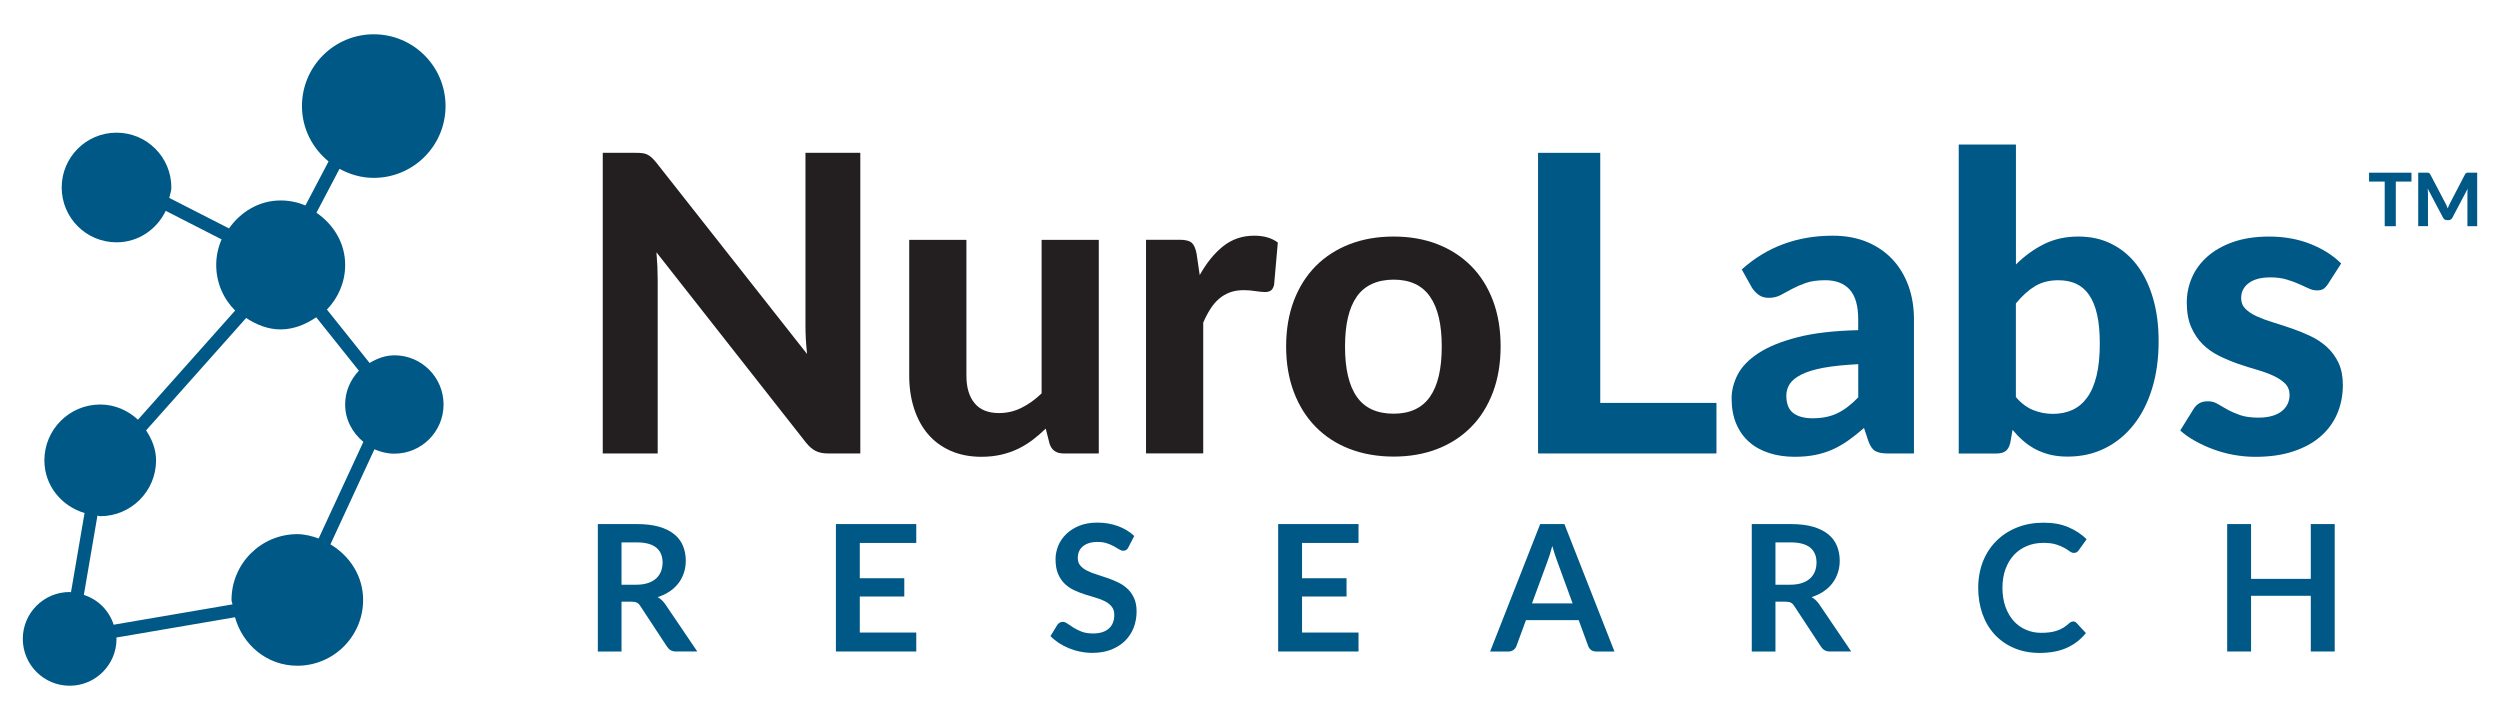
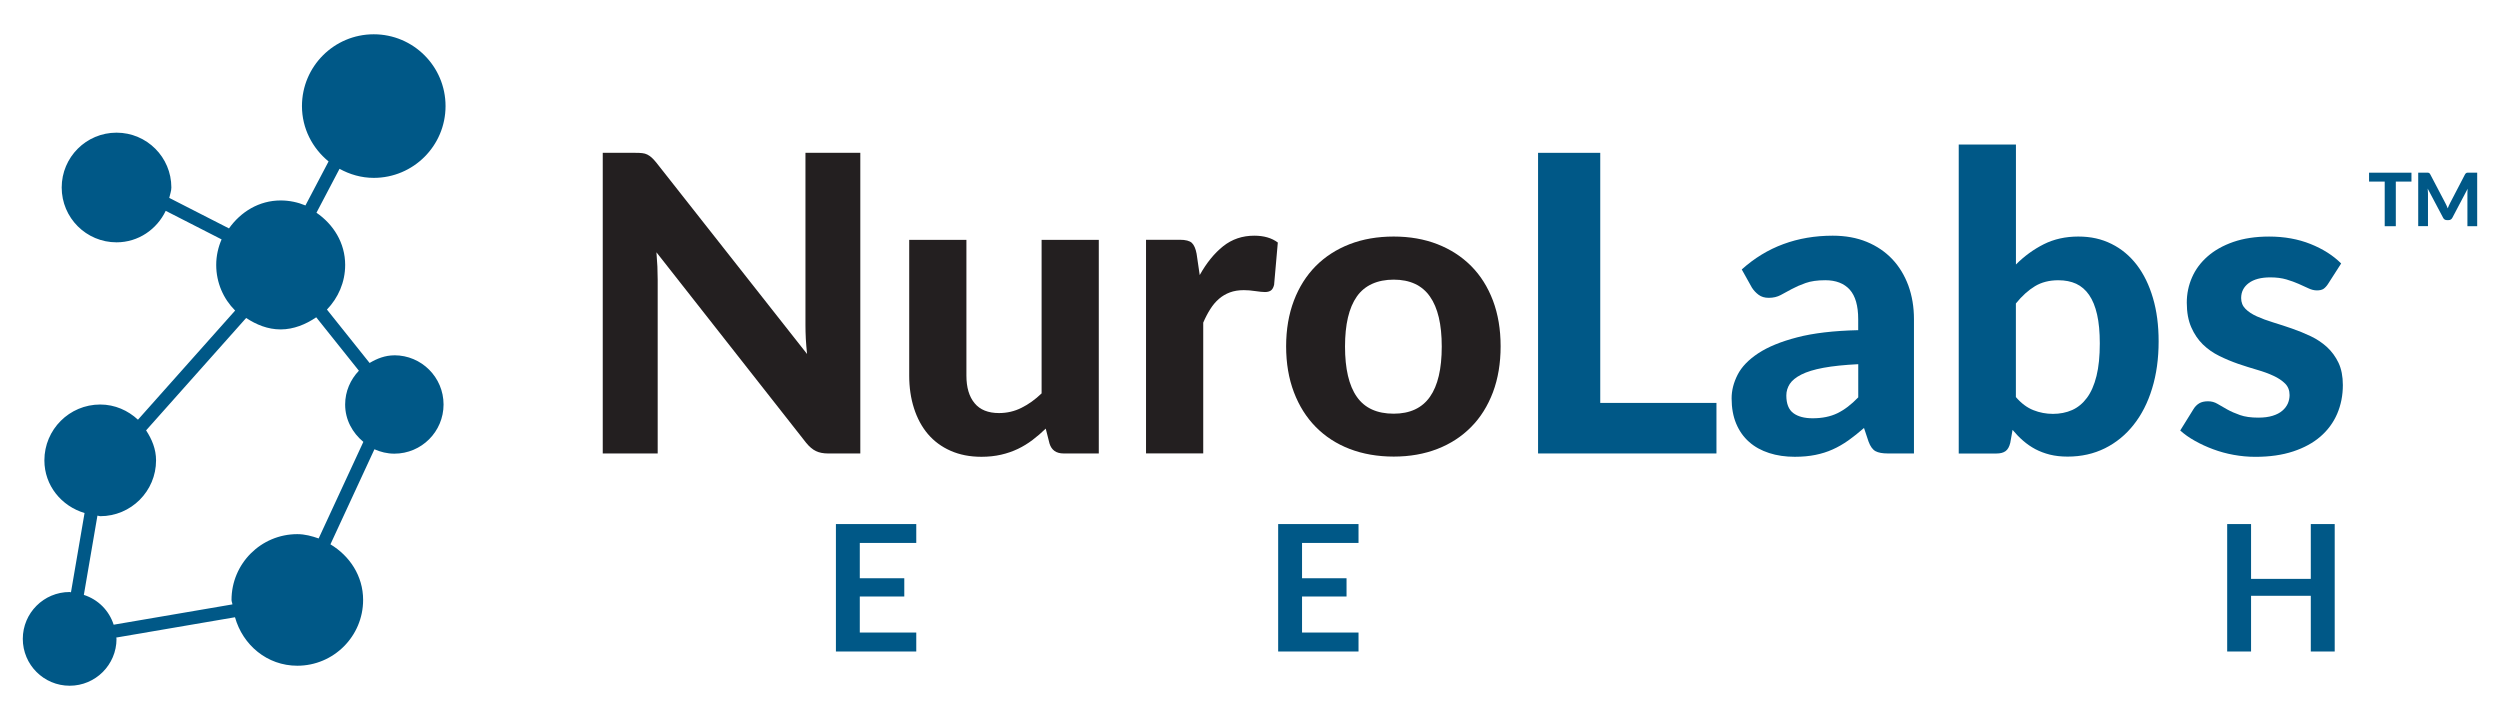
<svg xmlns="http://www.w3.org/2000/svg" viewBox="0 0 1200 346.1" version="1.1" id="Layer_1">
  <defs>
    <style>
      .st0 {
        fill: #005887;
      }

      .st1 {
        fill: #231f20;
      }
    </style>
  </defs>
  <g>
    <g>
      <g>
        <path d="M412.95,73.36v144.31h-15.4c-2.33,0-4.29-.37-5.87-1.14-1.61-.76-3.17-2.07-4.69-3.93l-71.9-91.5c.2,2.32.35,4.61.46,6.86.09,2.25.14,4.33.14,6.26v83.44h-26.37V73.36h15.72c1.27,0,2.33.04,3.22.14.92.1,1.73.33,2.45.69.72.37,1.44.85,2.1,1.45.66.59,1.38,1.38,2.19,2.37l72.39,91.91c-.26-2.52-.46-4.95-.6-7.31-.12-2.36-.17-4.59-.17-6.72v-82.54h26.34Z" class="st1" />
        <path d="M527.42,115.12v102.54h-16.9c-3.54,0-5.79-1.6-6.76-4.78l-1.81-7.15c-2.04,1.99-4.17,3.81-6.36,5.47-2.19,1.66-4.52,3.08-6.99,4.27-2.5,1.19-5.18,2.12-8.06,2.78-2.88.66-6.02,1.01-9.41,1.01-5.56,0-10.51-.96-14.85-2.89-4.35-1.91-7.97-4.61-10.91-8.06-2.91-3.44-5.12-7.56-6.65-12.33-1.53-4.76-2.3-10-2.3-15.7v-65.15h27.46v65.15c0,5.7,1.3,10.12,3.94,13.27,2.59,3.15,6.51,4.72,11.69,4.72,3.83,0,7.46-.83,10.82-2.53,3.4-1.68,6.59-3.99,9.64-6.91v-73.7h27.46Z" class="st1" />
        <path d="M575.87,132.03c3.25-5.83,6.99-10.45,11.23-13.83,4.26-3.38,9.21-5.07,14.94-5.07,4.63,0,8.4,1.09,11.31,3.28l-1.78,20.29c-.32,1.32-.83,2.23-1.53,2.73-.69.49-1.64.75-2.85.75-1.07,0-2.59-.16-4.58-.45-1.99-.3-3.83-.46-5.56-.46-2.53,0-4.78.37-6.71,1.09-1.96.73-3.71,1.77-5.24,3.09s-2.91,2.95-4.12,4.86c-1.24,1.93-2.39,4.12-3.43,6.56v62.76h-27.46v-102.54h16.21c2.79,0,4.72.5,5.79,1.5,1.04.99,1.81,2.72,2.27,5.17l1.5,10.25Z" class="st1" />
        <path d="M668.98,113.54c7.69,0,14.68,1.22,20.98,3.67,6.3,2.46,11.69,5.96,16.21,10.49,4.52,4.55,7.97,10.06,10.45,16.57,2.45,6.51,3.68,13.83,3.68,21.98s-1.24,15.5-3.68,22.03c-2.48,6.53-5.93,12.09-10.45,16.65-4.52,4.58-9.9,8.1-16.21,10.55-6.3,2.45-13.3,3.68-20.98,3.68s-14.82-1.24-21.16-3.68-11.74-5.97-16.26-10.55c-4.49-4.56-8-10.12-10.48-16.65-2.48-6.53-3.74-13.87-3.74-22.03s1.27-15.47,3.74-21.98c2.48-6.51,5.99-12.02,10.48-16.57,4.52-4.53,9.93-8.03,16.26-10.49,6.33-2.45,13.38-3.67,21.16-3.67ZM668.98,198.57c7.8,0,13.61-2.71,17.39-8.1,3.8-5.4,5.67-13.44,5.67-24.12s-1.87-18.61-5.67-24.02c-3.77-5.4-9.59-8.1-17.39-8.1s-13.93,2.71-17.7,8.1c-3.8,5.41-5.67,13.41-5.67,24.02s1.87,18.72,5.67,24.12c3.77,5.4,9.67,8.1,17.7,8.1Z" class="st1" />
        <path d="M823.9,193.4v24.26h-85.63V73.36h29.85v120.04h55.78Z" class="st0" />
        <path d="M836.04,129.34c6.04-5.43,12.72-9.5,20-12.18,7.28-2.69,15.17-4.03,23.66-4.03,6.1,0,11.57.99,16.38,2.98s8.87,4.76,12.23,8.3c3.34,3.55,5.9,7.79,7.71,12.68,1.78,4.91,2.68,10.29,2.68,16.12v64.45h-12.55c-2.56,0-4.55-.36-5.9-1.09s-2.48-2.26-3.34-4.58l-2.19-6.56c-2.59,2.26-5.09,4.25-7.51,5.97-2.42,1.71-4.92,3.17-7.51,4.32-2.59,1.17-5.35,2.04-8.29,2.63-2.96.6-6.25.91-9.9.91-4.52,0-8.61-.6-12.32-1.8-3.71-1.19-6.94-2.96-9.61-5.33-2.68-2.35-4.75-5.28-6.22-8.79s-2.19-7.56-2.19-12.13c0-3.79.95-7.56,2.88-11.34s5.24-7.21,9.9-10.29c4.69-3.09,10.91-5.64,18.71-7.66,7.77-2.03,17.56-3.17,29.27-3.44v-5.27c0-6.43-1.35-11.15-4.06-14.18-2.73-3.01-6.65-4.52-11.74-4.52-3.77,0-6.94.45-9.44,1.34-2.53.89-4.72,1.86-6.62,2.88-1.9,1.04-3.66,2-5.33,2.89s-3.57,1.34-5.76,1.34c-1.93,0-3.54-.47-4.84-1.44s-2.36-2.1-3.22-3.44l-4.89-8.75ZM891.94,174.81c-6.68.33-12.26.91-16.69,1.73-4.46.83-7.97,1.91-10.59,3.24s-4.49,2.84-5.58,4.52c-1.09,1.7-1.64,3.54-1.64,5.53,0,3.97,1.12,6.79,3.34,8.45,2.22,1.67,5.33,2.49,9.3,2.49,4.58,0,8.55-.81,11.89-2.43,3.34-1.63,6.68-4.16,9.99-7.61v-15.9Z" class="st0" />
        <path d="M967.64,126.97c4.03-4.04,8.52-7.3,13.41-9.76,4.89-2.45,10.42-3.67,16.52-3.67s11.2,1.17,15.95,3.53c4.75,2.35,8.78,5.71,12.15,10.09,3.34,4.38,5.93,9.67,7.74,15.87,1.84,6.19,2.73,13.14,2.73,20.83,0,8.29-1.04,15.83-3.14,22.64-2.07,6.79-5.04,12.61-8.89,17.44-3.83,4.85-8.43,8.59-13.76,11.24-5.35,2.65-11.31,3.99-17.87,3.99-3.17,0-6.02-.32-8.55-.95-2.5-.63-4.84-1.51-6.97-2.63-2.1-1.12-4.06-2.48-5.84-4.03-1.81-1.55-3.48-3.3-5.09-5.22l-1.09,6.17c-.46,1.91-1.21,3.27-2.27,4.03s-2.5,1.14-4.29,1.14h-18.19V69.37h27.46v57.6ZM967.64,190.61c2.56,2.99,5.38,5.08,8.4,6.27,2.99,1.19,6.13,1.78,9.38,1.78s6.45-.6,9.21-1.84c2.73-1.22,5.12-3.18,7.11-5.87,1.99-2.68,3.51-6.17,4.58-10.49,1.07-4.3,1.58-9.51,1.58-15.62,0-5.43-.43-10.06-1.3-13.87-.86-3.8-2.13-6.94-3.83-9.4-1.7-2.45-3.77-4.23-6.22-5.37-2.45-1.12-5.3-1.68-8.55-1.68-4.32,0-8.03.94-11.2,2.84-3.14,1.89-6.22,4.65-9.18,8.3v44.95Z" class="st0" />
        <path d="M1117.52,136.21c-.75,1.14-1.5,1.94-2.25,2.45-.75.49-1.81.73-3.14.73s-2.68-.33-4.06-.99c-1.41-.66-2.96-1.37-4.69-2.13s-3.68-1.48-5.9-2.14c-2.25-.66-4.81-.99-7.71-.99-4.46,0-7.89.91-10.36,2.73-2.45,1.83-3.66,4.23-3.66,7.21,0,2.06.69,3.79,2.07,5.17,1.38,1.4,3.22,2.6,5.53,3.64,2.27,1.02,4.89,1.99,7.8,2.88s5.93,1.87,9.01,2.94,6.07,2.29,9.01,3.68c2.91,1.38,5.5,3.12,7.8,5.21,2.27,2.1,4.12,4.62,5.53,7.57,1.38,2.95,2.07,6.51,2.07,10.68,0,4.98-.92,9.57-2.73,13.79-1.81,4.2-4.49,7.83-8,10.88s-7.89,5.44-13.13,7.17c-5.24,1.73-11.28,2.59-18.11,2.59-3.51,0-6.99-.32-10.45-.95s-6.74-1.53-9.84-2.69c-3.11-1.15-6.04-2.5-8.75-4.03-2.71-1.51-5.07-3.18-7.05-4.97l6.36-10.25c.72-1.19,1.64-2.12,2.73-2.78s2.5-.99,4.23-.99,3.17.4,4.58,1.24c1.38.83,2.94,1.73,4.66,2.68,1.73.96,3.77,1.87,6.13,2.69,2.33.83,5.27,1.24,8.78,1.24,2.65,0,4.95-.29,6.88-.89,1.93-.59,3.48-1.41,4.66-2.43,1.21-1.02,2.07-2.19,2.65-3.48.55-1.3.83-2.63.83-4.03,0-2.25-.72-4.09-2.13-5.51-1.44-1.42-3.28-2.68-5.58-3.73-2.27-1.07-4.92-2.03-7.89-2.89-2.99-.86-6.02-1.83-9.12-2.88-3.08-1.07-6.1-2.33-9.04-3.79-2.96-1.45-5.58-3.3-7.86-5.51-2.27-2.23-4.14-4.97-5.56-8.22-1.44-3.24-2.16-7.18-2.16-11.83,0-4.25.83-8.28,2.5-12.09,1.64-3.8,4.14-7.17,7.46-10.09s7.43-5.24,12.38-6.97c4.95-1.71,10.65-2.58,17.16-2.58,7.28,0,13.93,1.19,19.89,3.57,5.96,2.39,10.88,5.51,14.71,9.35l-6.25,9.74Z" class="st0" />
      </g>
      <g>
-         <path d="M298.33,288.82v23.9h-11.37v-61.17h18.65c4.17,0,7.74.42,10.74,1.28,2.96.86,5.41,2.07,7.31,3.63,1.9,1.54,3.28,3.4,4.17,5.56s1.35,4.53,1.35,7.12c0,2.06-.32,4.02-.92,5.84s-1.47,3.5-2.62,4.99-2.56,2.81-4.23,3.93c-1.67,1.14-3.6,2.03-5.73,2.71,1.44.82,2.68,2,3.71,3.51l15.31,22.6h-10.25c-.98,0-1.81-.2-2.5-.59-.69-.4-1.27-.96-1.76-1.7l-12.87-19.59c-.46-.73-1.01-1.25-1.58-1.55-.58-.32-1.44-.47-2.56-.47h-4.86ZM298.33,280.66h7.11c2.16,0,4-.27,5.61-.81,1.58-.53,2.91-1.28,3.94-2.22,1.01-.95,1.78-2.07,2.3-3.37.49-1.3.75-2.72.75-4.27,0-3.09-1.01-5.48-3.05-7.15-2.07-1.66-5.18-2.49-9.38-2.49h-7.28v20.31Z" class="st0" />
        <path d="M439.81,251.56v9.05h-27.11v16.95h21.36v8.76h-21.36v17.3h27.11v9.1h-38.57v-61.17h38.57Z" class="st0" />
-         <path d="M541.67,262.68c-.32.62-.69,1.05-1.09,1.31-.4.24-.89.37-1.47.37s-1.18-.22-1.9-.65c-.69-.45-1.53-.94-2.48-1.47-.98-.53-2.1-1.02-3.37-1.45-1.3-.45-2.82-.66-4.55-.66-1.58,0-2.96.19-4.14.58-1.15.37-2.16.91-2.94,1.58-.81.68-1.41,1.5-1.81,2.43-.4.95-.58,1.99-.58,3.11,0,1.44.37,2.63,1.18,3.6s1.87,1.78,3.2,2.46,2.85,1.28,4.55,1.81c1.67.53,3.4,1.11,5.18,1.71,1.76.6,3.48,1.31,5.18,2.12s3.2,1.81,4.52,3.05c1.32,1.22,2.39,2.72,3.2,4.5.81,1.77,1.21,3.93,1.21,6.46,0,2.78-.49,5.35-1.41,7.77-.95,2.4-2.33,4.5-4.14,6.3-1.84,1.78-4.06,3.2-6.68,4.23-2.62,1.02-5.61,1.54-9.01,1.54-1.96,0-3.86-.19-5.76-.58-1.9-.37-3.68-.92-5.44-1.63-1.73-.71-3.34-1.55-4.86-2.53-1.5-.99-2.85-2.09-4.03-3.3l3.31-5.47c.29-.39.66-.72,1.09-.99.46-.26.95-.4,1.47-.4.72,0,1.47.29,2.3.88.81.58,1.78,1.21,2.88,1.91,1.12.71,2.45,1.35,3.94,1.93s3.31.86,5.44.86c3.22,0,5.76-.76,7.51-2.3,1.78-1.54,2.68-3.74,2.68-6.62,0-1.61-.4-2.92-1.21-3.93-.81-1.02-1.87-1.87-3.2-2.56s-2.82-1.28-4.52-1.76-3.43-1.01-5.15-1.57c-1.76-.56-3.48-1.24-5.18-2.03s-3.2-1.81-4.52-3.09c-1.32-1.27-2.39-2.85-3.2-4.75s-1.21-4.26-1.21-7.05c0-2.22.46-4.39,1.32-6.51.89-2.12,2.19-4,3.91-5.63,1.7-1.64,3.8-2.95,6.27-3.94,2.48-.98,5.33-1.47,8.49-1.47,3.63,0,6.94.56,9.99,1.68,3.05,1.12,5.64,2.71,7.8,4.73l-2.79,5.38Z" class="st0" />
        <path d="M652.09,251.56v9.05h-27.11v16.95h21.36v8.76h-21.36v17.3h27.11v9.1h-38.57v-61.17h38.57Z" class="st0" />
-         <path d="M774.97,312.72h-8.81c-.98,0-1.81-.24-2.45-.73-.63-.5-1.09-1.11-1.35-1.84l-4.58-12.48h-25.33l-4.58,12.48c-.23.65-.66,1.24-1.32,1.77-.69.53-1.5.81-2.45.81h-8.84l24.03-61.17h11.63l24.03,61.17ZM735.36,289.62h19.49l-7.43-20.35c-.35-.91-.72-1.97-1.12-3.2s-.81-2.56-1.21-4c-.4,1.44-.78,2.79-1.15,4.03-.4,1.24-.78,2.32-1.12,3.25l-7.46,20.26Z" class="st0" />
-         <path d="M852.22,288.82v23.9h-11.37v-61.17h18.65c4.17,0,7.74.42,10.74,1.28,2.96.86,5.41,2.07,7.31,3.63,1.9,1.54,3.28,3.4,4.17,5.56.89,2.16,1.35,4.53,1.35,7.12,0,2.06-.32,4.02-.92,5.84s-1.47,3.5-2.62,4.99-2.56,2.81-4.23,3.93c-1.67,1.14-3.6,2.03-5.73,2.71,1.44.82,2.68,2,3.71,3.51l15.31,22.6h-10.25c-.98,0-1.81-.2-2.5-.59-.69-.4-1.27-.96-1.76-1.7l-12.87-19.59c-.46-.73-1.01-1.25-1.58-1.55-.58-.32-1.44-.47-2.56-.47h-4.86ZM852.22,280.66h7.11c2.16,0,4-.27,5.61-.81,1.58-.53,2.91-1.28,3.94-2.22,1.01-.95,1.78-2.07,2.3-3.37.49-1.3.75-2.72.75-4.27,0-3.09-1.01-5.48-3.05-7.15-2.07-1.66-5.18-2.49-9.38-2.49h-7.28v20.31Z" class="st0" />
-         <path d="M995.13,298.3c.63,0,1.18.23,1.61.72l4.49,4.86c-2.48,3.07-5.53,5.43-9.15,7.07-3.63,1.63-7.97,2.45-13.04,2.45-4.55,0-8.64-.78-12.26-2.33-3.63-1.54-6.71-3.7-9.3-6.46-2.56-2.76-4.52-6.07-5.9-9.9-1.35-3.84-2.04-8.03-2.04-12.56s.78-8.81,2.27-12.64c1.53-3.81,3.68-7.11,6.45-9.87,2.76-2.76,6.07-4.91,9.93-6.45,3.83-1.54,8.09-2.3,12.75-2.3s8.49.72,11.89,2.17,6.33,3.38,8.75,5.77l-3.8,5.3c-.23.33-.52.63-.89.88-.35.26-.83.39-1.44.39-.66,0-1.32-.26-1.99-.76-.69-.5-1.55-1.07-2.59-1.66s-2.36-1.14-3.94-1.64c-1.61-.52-3.63-.76-6.07-.76-2.88,0-5.53.49-7.94,1.5s-4.49,2.43-6.22,4.29c-1.73,1.87-3.08,4.13-4.06,6.79s-1.47,5.67-1.47,8.99.49,6.49,1.47,9.18c.98,2.68,2.3,4.94,3.94,6.76,1.67,1.83,3.63,3.24,5.9,4.2,2.25.98,4.66,1.47,7.28,1.47,1.53,0,2.94-.09,4.2-.26,1.24-.17,2.42-.43,3.45-.81,1.07-.36,2.07-.83,3.02-1.41.92-.58,1.87-1.3,2.79-2.14.29-.24.58-.45.89-.6s.66-.23,1.01-.23Z" class="st0" />
        <path d="M1120.66,312.72h-11.48v-26.74h-28.67v26.74h-11.46v-61.17h11.46v26.31h28.67v-26.31h11.48v61.17Z" class="st0" />
      </g>
    </g>
    <path d="M189.3,170.56c-4.43,0-8.35,1.55-11.89,3.67l-20.48-25.64c5.37-5.57,8.75-13.08,8.75-21.42,0-10.6-5.66-19.49-13.78-25.06l11.07-21.08c4.9,2.69,10.45,4.35,16.43,4.35,19.03,0,34.46-15.43,34.46-34.46s-15.43-34.46-34.46-34.46-34.46,15.43-34.46,34.46c0,10.77,5.04,20.25,12.77,26.57l-11.1,21.13c-3.66-1.53-7.67-2.4-11.88-2.4-10.44,0-19.21,5.51-24.82,13.42l-28.67-14.65c.33-1.68,1.01-3.22,1.01-4.99,0-14.54-11.78-26.32-26.32-26.32s-26.32,11.78-26.32,26.32,11.78,26.32,26.32,26.32c10.49,0,19.38-6.25,23.61-15.12l26.82,13.71c-1.63,3.77-2.58,7.89-2.58,12.26,0,8.56,3.47,16.3,9.08,21.9l-46.64,52.39c-4.78-4.44-11.08-7.29-18.12-7.29-14.8,0-26.8,12-26.8,26.8,0,12.13,8.22,21.98,19.28,25.28l-6.52,38.05c-.22,0-.41-.13-.63-.13-12.42,0-22.49,10.07-22.49,22.49s10.07,22.49,22.49,22.49,22.49-10.07,22.49-22.49c0-.22-.12-.41-.13-.63l57-9.75c3.72,13.31,15.41,23.27,29.91,23.27,17.44,0,31.59-14.14,31.59-31.59,0-11.52-6.48-21.16-15.69-26.68l21.12-45.63c2.94,1.31,6.15,2.11,9.57,2.11,13.04,0,23.61-10.57,23.61-23.61s-10.57-23.61-23.61-23.61ZM152.97,258.46c-3.25-1.13-6.62-2.07-10.25-2.07-17.44,0-31.59,14.14-31.59,31.58,0,.76.38,1.39.43,2.14l-57,9.75c-2.21-6.85-7.45-12.09-14.31-14.31l6.52-38.05c.47.02.86.27,1.34.27,14.8,0,26.8-12,26.8-26.8,0-5.42-2.01-10.17-4.78-14.39l48.02-53.95c4.86,3.18,10.34,5.49,16.57,5.49s12.11-2.44,17.07-5.82l20.48,25.64c-4.04,4.24-6.6,9.91-6.6,16.23,0,7.31,3.52,13.59,8.74,17.93l-21.46,46.36Z" class="st0" />
  </g>
  <g>
    <path d="M1157.5,87.16h-7.51v21.42h-5.33v-21.42h-7.51v-4.27h20.35v4.27Z" class="st0" />
-     <path d="M1189.05,82.88v25.69h-4.69v-15.77c0-.33,0-.69.03-1.07,0-.37.06-.76.09-1.15l-7.34,13.93c-.4.78-1.04,1.15-1.87,1.15h-.75c-.4,0-.78-.1-1.09-.29-.32-.2-.58-.49-.75-.86l-7.4-13.99c.03.42.06.82.09,1.19.03.39.06.75.06,1.08v15.77h-4.69v-25.69h4.03c.23,0,.43,0,.6.01s.32.04.46.1c.14.04.26.13.37.24s.23.27.32.46l7.2,13.72c.23.42.43.83.63,1.27.2.45.37.89.55,1.35.17-.47.37-.94.58-1.38.17-.45.4-.88.63-1.3l7.11-13.66c.12-.19.23-.35.35-.46s.26-.2.37-.24c.14-.06.29-.09.46-.1s.37-.01.63-.01h4.03Z" class="st0" />
+     <path d="M1189.05,82.88v25.69h-4.69v-15.77c0-.33,0-.69.03-1.07,0-.37.06-.76.09-1.15l-7.34,13.93c-.4.78-1.04,1.15-1.87,1.15h-.75c-.4,0-.78-.1-1.09-.29-.32-.2-.58-.49-.75-.86l-7.4-13.99c.03.42.06.82.09,1.19.03.39.06.75.06,1.08v15.77h-4.69v-25.69h4.03c.23,0,.43,0,.6.01s.32.04.46.1c.14.04.26.13.37.24s.23.27.32.46l7.2,13.72c.23.42.43.83.63,1.27.2.45.37.89.55,1.35.17-.47.37-.94.58-1.38.17-.45.4-.88.63-1.3l7.11-13.66c.12-.19.23-.35.35-.46s.26-.2.37-.24c.14-.06.29-.09.46-.1h4.03Z" class="st0" />
  </g>
</svg>